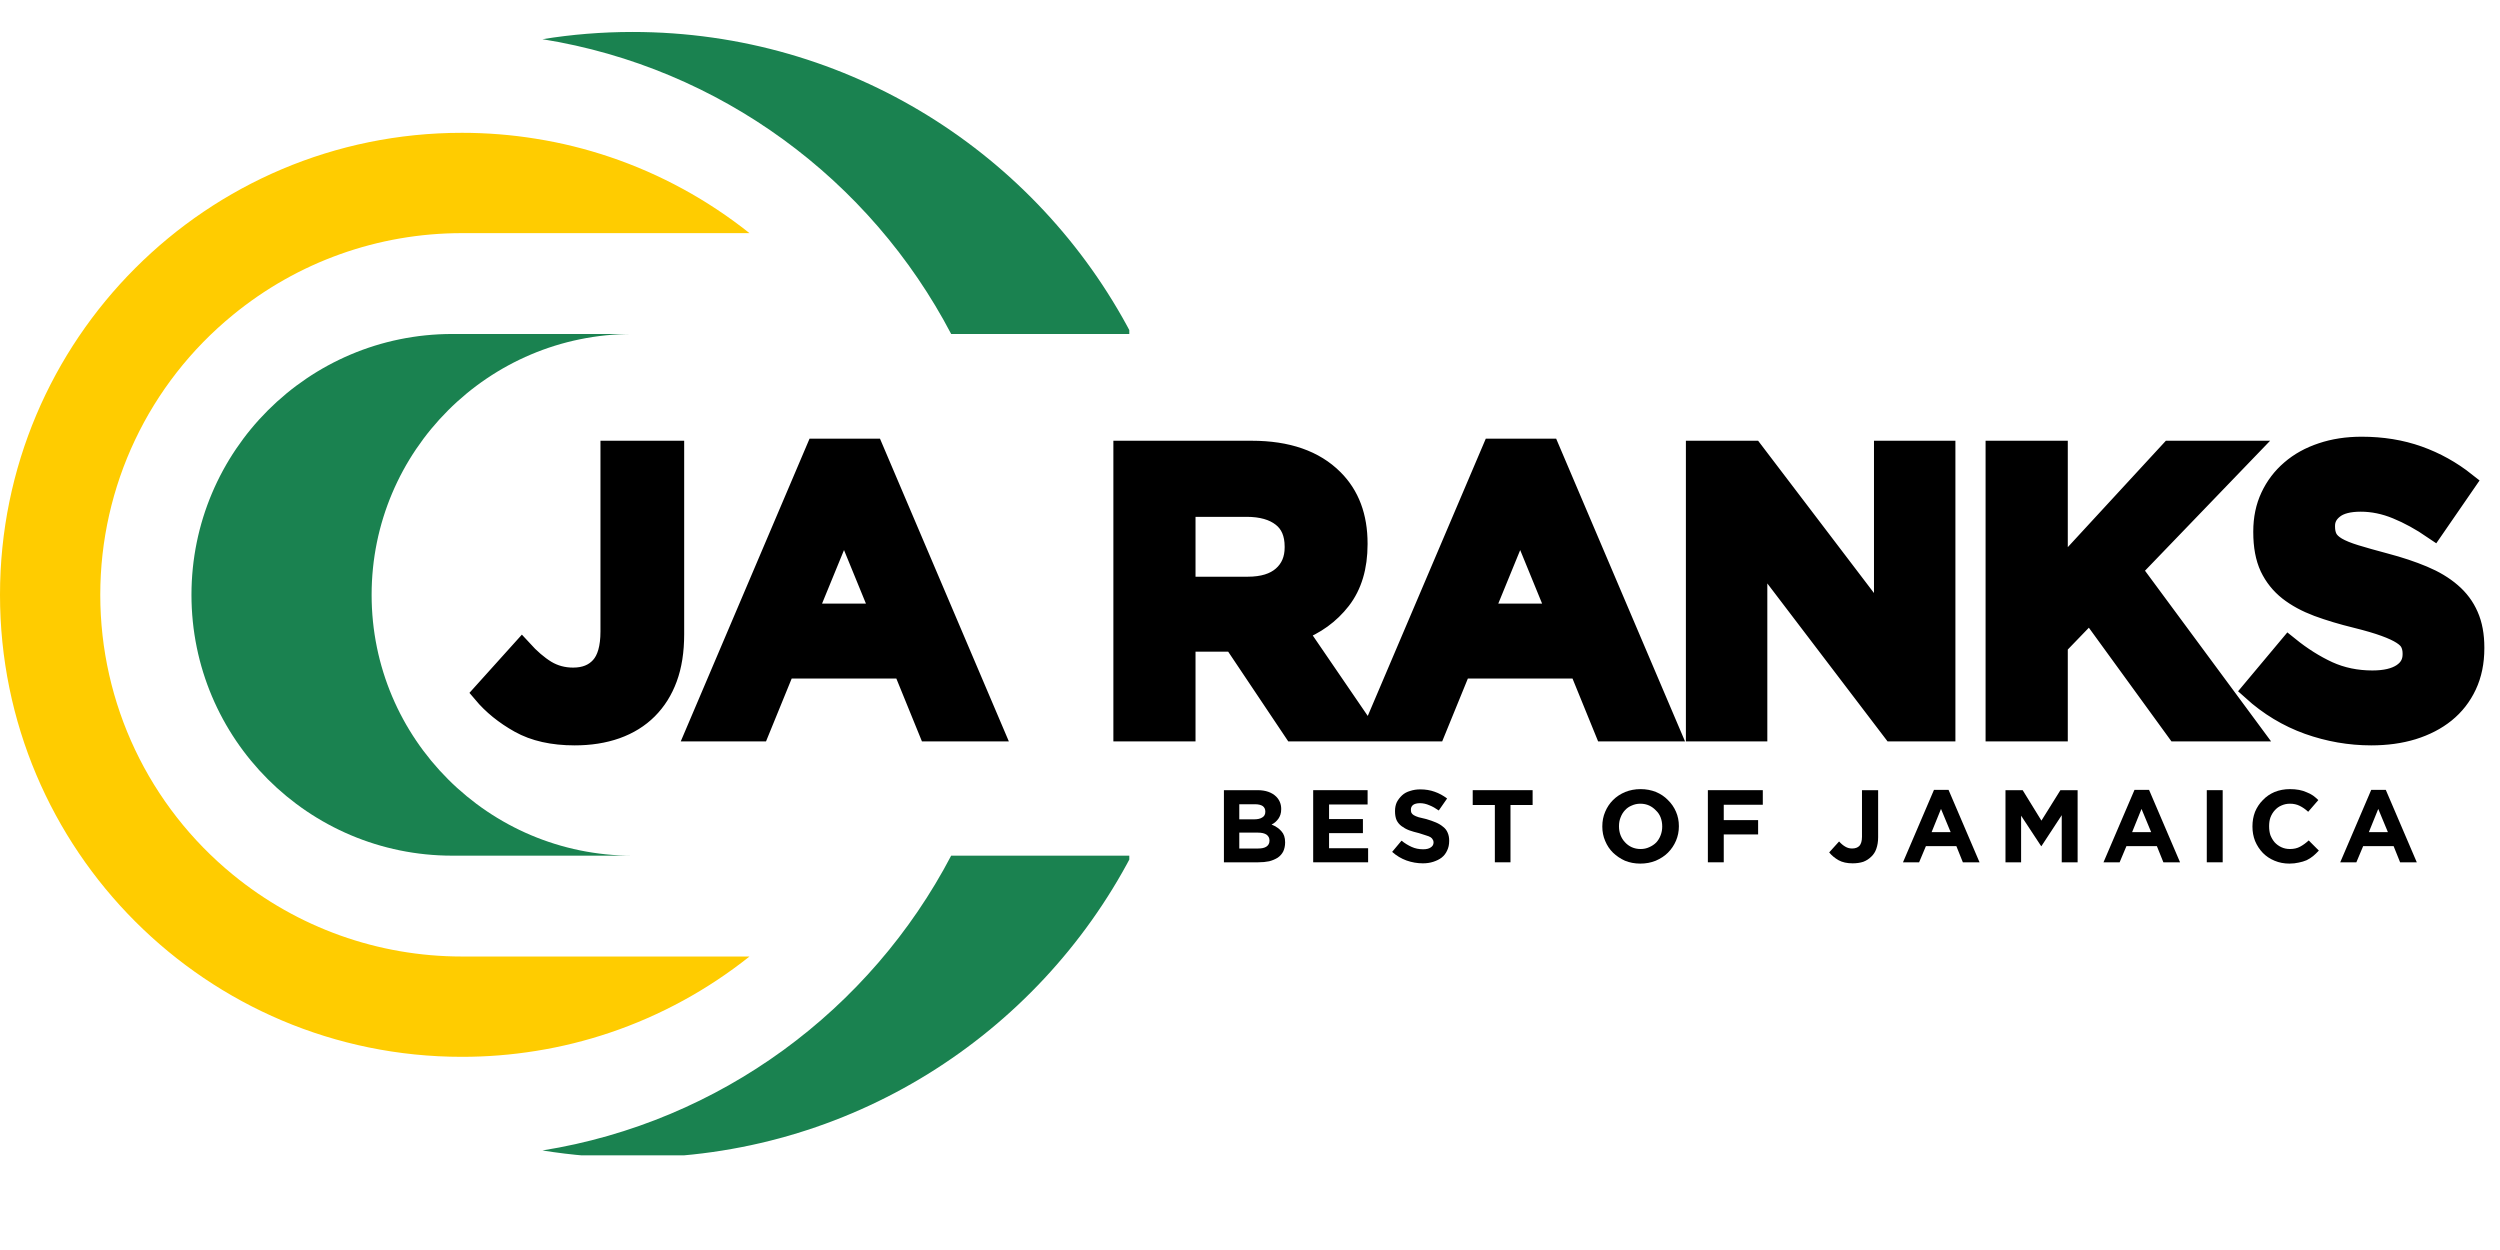
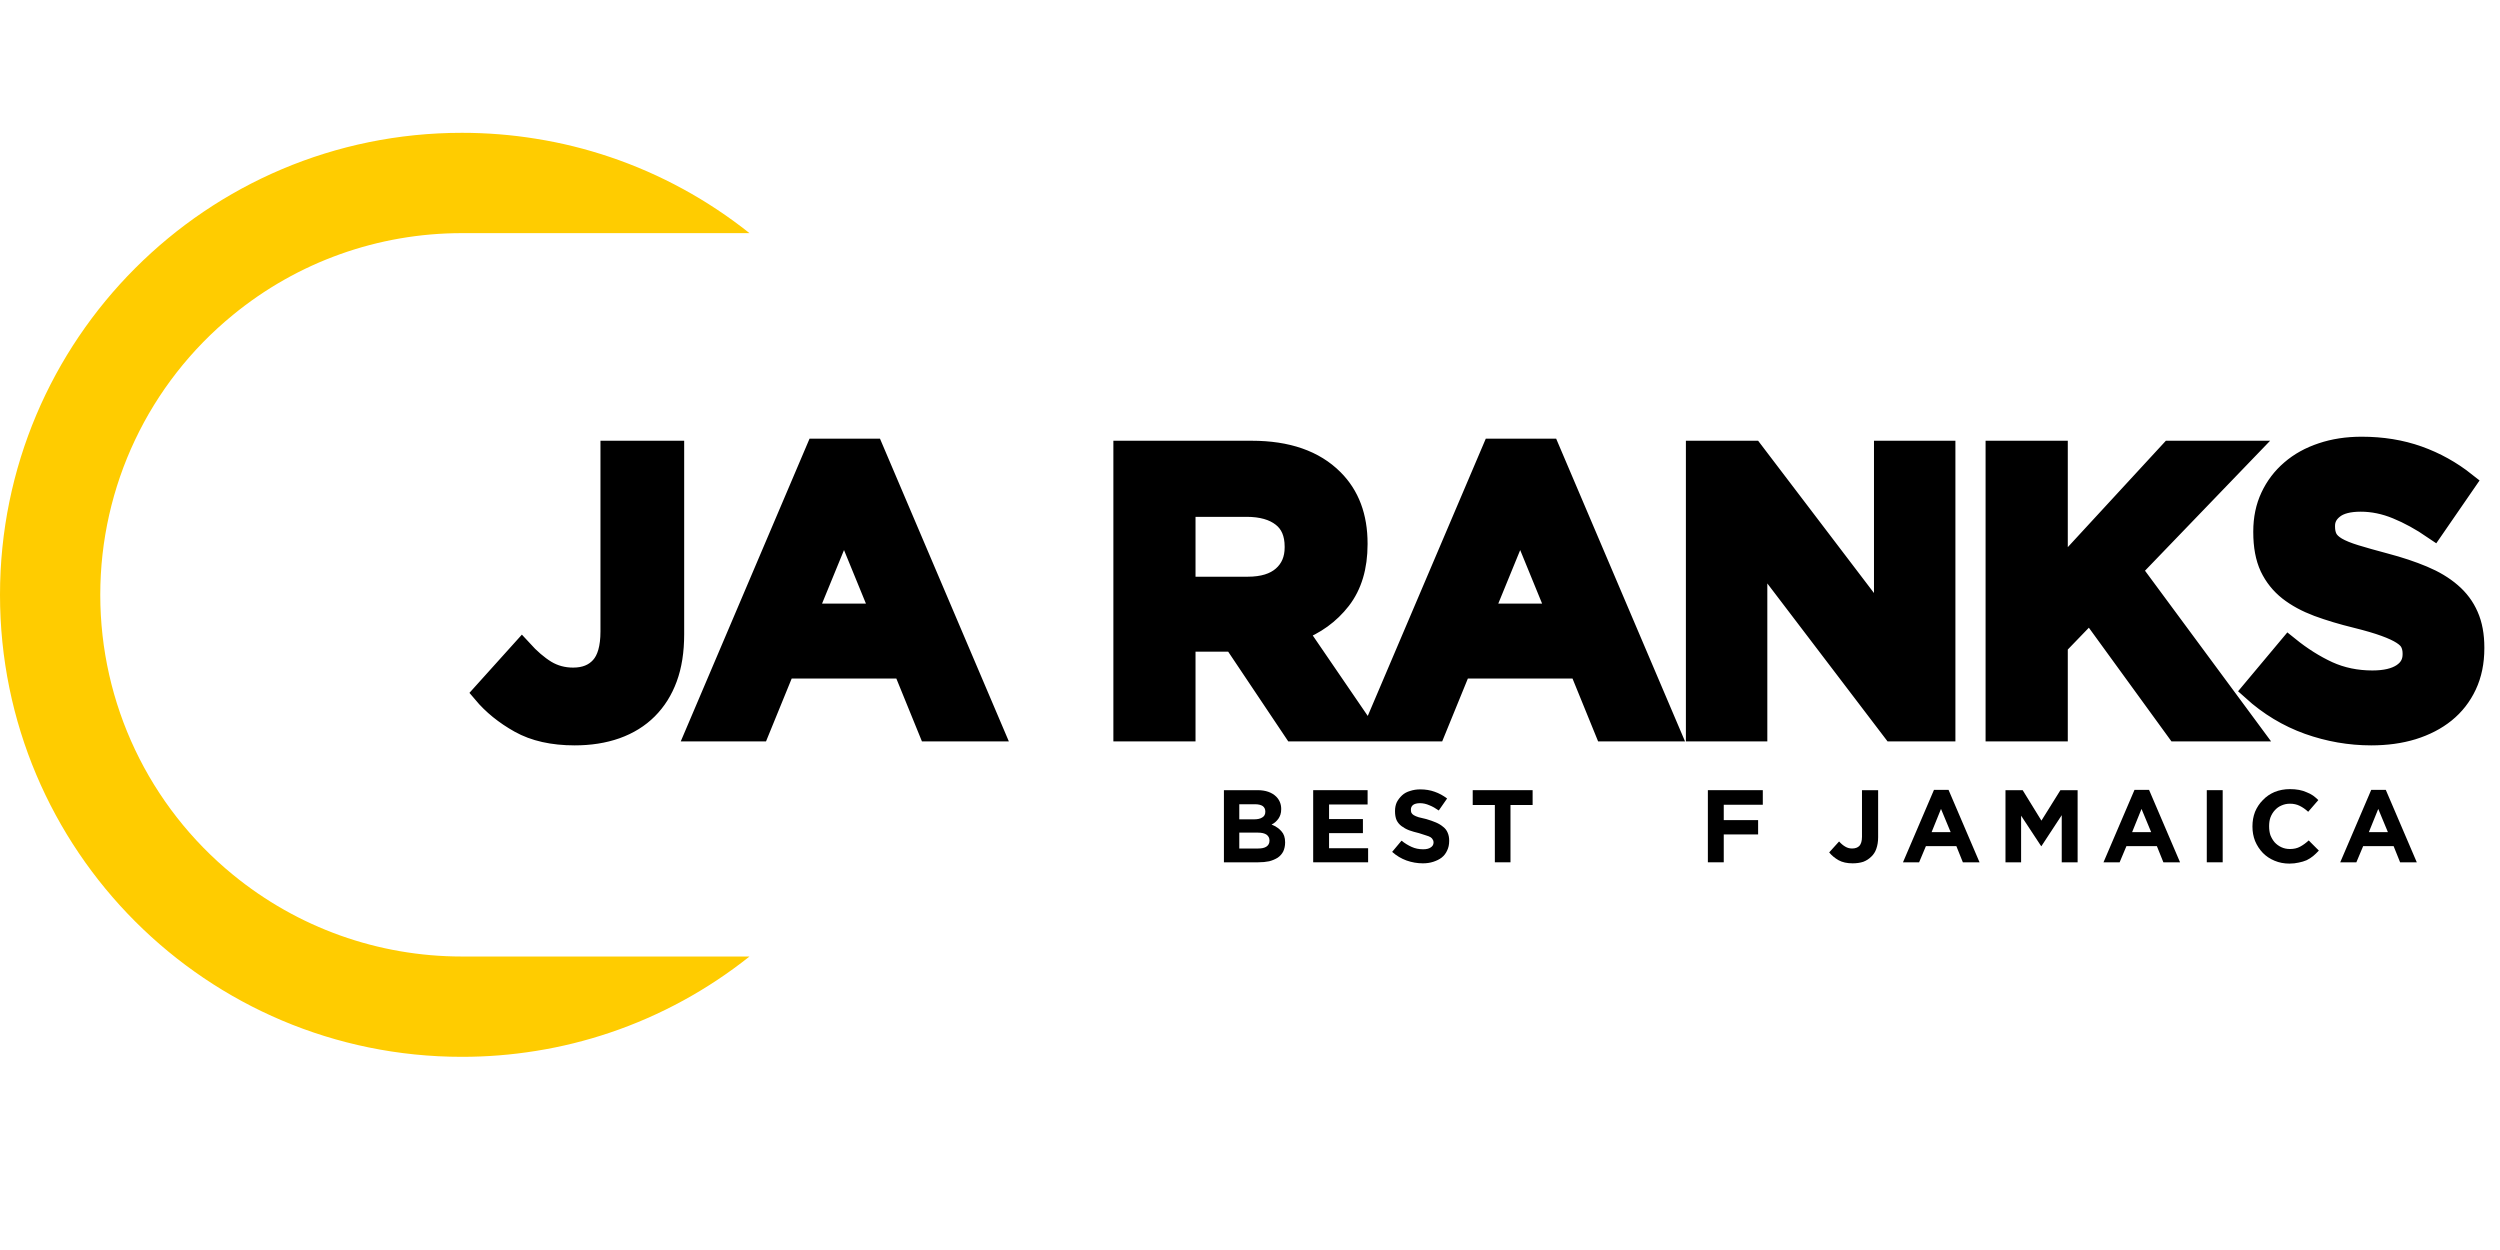
<svg xmlns="http://www.w3.org/2000/svg" width="200" zoomAndPan="magnify" viewBox="0 0 150 75" height="100" preserveAspectRatio="xMidYMid meet" version="1.0">
  <defs>
    <g />
    <clipPath id="b38b3313e2">
      <path d="M 11 1.918 L 67.758 1.918 L 67.758 69.32 L 11 69.32 Z M 11 1.918 " clip-rule="nonzero" />
    </clipPath>
  </defs>
  <rect x="-15" width="180" fill="#ffffff" y="-7.5" height="90" fill-opacity="1" />
  <rect x="-15" width="180" fill="#ffffff" y="-7.5" height="90" fill-opacity="1" />
  <g clip-path="url(#b38b3313e2)">
-     <path fill="#1a8250" d="M 22.297 35.691 C 22.297 27.047 29.309 20.039 37.949 20.039 L 27.137 20.039 C 18.496 20.039 11.488 27.047 11.488 35.691 C 11.488 44.332 18.496 51.34 27.137 51.34 L 37.949 51.34 C 29.309 51.34 22.297 44.332 22.297 35.691 M 57.07 51.34 C 52.227 60.59 43.227 67.316 32.547 69.027 C 34.305 69.312 36.113 69.461 37.949 69.461 C 50.953 69.461 62.238 62.113 67.883 51.34 Z M 37.949 1.918 C 36.113 1.918 34.305 2.066 32.547 2.352 C 43.227 4.066 52.227 10.789 57.07 20.039 L 67.883 20.039 C 62.242 9.266 50.953 1.918 37.949 1.918 Z M 37.949 1.918 " fill-opacity="1" fill-rule="evenodd" />
-   </g>
+     </g>
  <path fill="#ffcc00" d="M 44.969 57.391 L 27.715 57.391 C 22.691 57.391 17.859 55.664 13.977 52.484 C 8.934 48.359 6.016 42.211 6.016 35.691 C 6.016 29.168 8.93 23.023 13.973 18.898 C 17.859 15.711 22.691 13.988 27.715 13.988 L 44.969 13.988 C 42.48 12.008 39.648 10.449 36.59 9.418 C 35.152 8.934 33.676 8.566 32.176 8.328 L 32.156 8.324 C 30.691 8.086 29.203 7.969 27.715 7.969 C 12.402 7.969 0 20.379 0 35.691 C 0 51.004 12.406 63.41 27.715 63.41 C 29.203 63.41 30.688 63.293 32.156 63.055 L 32.18 63.051 C 33.676 62.812 35.152 62.445 36.59 61.961 C 39.648 60.93 42.48 59.371 44.969 57.391 " fill-opacity="1" fill-rule="evenodd" />
  <path stroke-linecap="butt" transform="matrix(0.355, 0, 0, 0.355, 21.192, 19.017)" fill="none" stroke-linejoin="miter" d="M 37.436 70.676 C 33.736 70.676 30.631 69.982 28.132 68.584 C 25.632 67.186 23.573 65.512 21.944 63.574 L 28.517 56.274 C 29.872 57.76 31.226 58.927 32.591 59.764 C 33.968 60.59 35.498 60.998 37.172 60.998 C 39.154 60.998 40.706 60.381 41.818 59.148 C 42.953 57.903 43.525 55.91 43.525 53.158 L 43.525 22.657 L 54.206 22.657 L 54.206 53.631 C 54.206 56.472 53.82 58.938 53.05 61.02 C 52.29 63.09 51.189 64.84 49.746 66.283 C 48.304 67.725 46.531 68.826 44.428 69.575 C 42.336 70.313 40.013 70.676 37.436 70.676 Z M 78.276 22.305 L 87.888 22.305 L 108.192 70.004 L 97.291 70.004 L 92.964 59.379 L 72.946 59.379 L 68.608 70.004 L 57.982 70.004 Z M 89.243 50.185 L 82.955 34.825 L 76.657 50.185 Z M 130.214 22.657 L 151.862 22.657 C 157.863 22.657 162.454 24.254 165.647 27.458 C 168.356 30.156 169.71 33.767 169.71 38.282 L 169.71 38.414 C 169.71 42.246 168.774 45.362 166.903 47.784 C 165.031 50.196 162.586 51.969 159.569 53.092 L 171.131 70.004 L 158.964 70.004 L 148.812 54.842 L 140.631 54.842 L 140.631 70.004 L 130.214 70.004 Z M 151.19 45.637 C 153.745 45.637 155.716 45.032 157.092 43.82 C 158.468 42.609 159.162 40.98 159.162 38.954 L 159.162 38.821 C 159.162 36.564 158.435 34.88 156.993 33.756 C 155.55 32.622 153.546 32.05 150.992 32.05 L 140.631 32.05 L 140.631 45.637 Z M 192.569 22.305 L 202.171 22.305 L 222.475 70.004 L 211.574 70.004 L 207.247 59.379 L 187.229 59.379 L 182.89 70.004 L 172.265 70.004 Z M 203.525 50.185 L 197.238 34.825 L 190.95 50.185 Z M 226.978 22.657 L 236.591 22.657 L 258.767 51.803 L 258.767 22.657 L 269.062 22.657 L 269.062 70.004 L 260.187 70.004 L 237.273 39.901 L 237.273 70.004 L 226.978 70.004 Z M 277.629 22.657 L 288.056 22.657 L 288.056 43.347 L 307.127 22.657 L 319.911 22.657 L 300.575 42.741 L 320.714 70.004 L 308.195 70.004 L 293.539 49.832 L 288.056 55.514 L 288.056 70.004 L 277.629 70.004 Z M 341.074 70.676 C 337.462 70.676 333.916 70.06 330.448 68.826 C 326.98 67.582 323.819 65.677 320.968 63.101 L 327.134 55.734 C 329.303 57.485 331.516 58.883 333.784 59.929 C 336.064 60.964 338.563 61.482 341.272 61.482 C 343.441 61.482 345.115 61.086 346.304 60.304 C 347.504 59.511 348.11 58.421 348.11 57.023 L 348.11 56.868 C 348.11 56.197 347.977 55.602 347.724 55.085 C 347.482 54.567 347.008 54.083 346.304 53.631 C 345.61 53.18 344.641 52.728 343.397 52.277 C 342.164 51.825 340.556 51.352 338.563 50.856 C 336.174 50.273 334.005 49.623 332.067 48.907 C 330.129 48.181 328.488 47.289 327.134 46.232 C 325.779 45.164 324.722 43.842 323.974 42.279 C 323.236 40.693 322.872 38.722 322.872 36.377 L 322.872 36.245 C 322.872 34.076 323.28 32.127 324.095 30.398 C 324.909 28.658 326.044 27.161 327.508 25.906 C 328.973 24.639 330.723 23.67 332.749 22.999 C 334.775 22.316 337.011 21.975 339.455 21.975 C 342.923 21.975 346.106 22.492 349.012 23.527 C 351.919 24.562 354.595 26.049 357.039 27.987 L 351.622 35.849 C 349.497 34.395 347.427 33.261 345.401 32.435 C 343.375 31.598 341.338 31.18 339.301 31.18 C 337.275 31.18 335.755 31.576 334.742 32.369 C 333.729 33.151 333.223 34.131 333.223 35.309 L 333.223 35.441 C 333.223 36.212 333.366 36.873 333.652 37.434 C 333.949 37.996 334.478 38.502 335.238 38.954 C 336.009 39.405 337.066 39.834 338.398 40.242 C 339.73 40.649 341.404 41.123 343.43 41.662 C 345.819 42.29 347.955 43.006 349.816 43.787 C 351.688 44.569 353.274 45.516 354.562 46.628 C 355.85 47.729 356.819 49.029 357.469 50.526 C 358.129 52.013 358.46 53.796 358.46 55.866 L 358.46 55.999 C 358.46 58.344 358.03 60.425 357.172 62.253 C 356.313 64.081 355.112 65.622 353.571 66.866 C 352.04 68.1 350.213 69.046 348.088 69.707 C 345.973 70.357 343.639 70.676 341.074 70.676 Z M 341.074 70.676 " stroke="#000000" stroke-width="3.467" stroke-opacity="1" stroke-miterlimit="4" />
  <g fill="#000000" fill-opacity="1">
    <g transform="translate(28.642, 43.85)">
      <g>
        <path d="M 5.828 0.234 C 4.516 0.234 3.414 -0.008 2.531 -0.5 C 1.645 -1 0.914 -1.594 0.344 -2.281 L 2.656 -4.875 C 3.145 -4.344 3.629 -3.926 4.109 -3.625 C 4.598 -3.332 5.141 -3.188 5.734 -3.188 C 6.441 -3.188 6.992 -3.406 7.391 -3.844 C 7.785 -4.289 7.984 -5 7.984 -5.969 L 7.984 -16.797 L 11.781 -16.797 L 11.781 -5.812 C 11.781 -4.801 11.645 -3.926 11.375 -3.188 C 11.102 -2.457 10.711 -1.832 10.203 -1.312 C 9.691 -0.801 9.062 -0.414 8.312 -0.156 C 7.57 0.102 6.742 0.234 5.828 0.234 Z M 5.828 0.234 " />
      </g>
    </g>
  </g>
  <g fill="#000000" fill-opacity="1">
    <g transform="translate(41.189, 43.85)">
      <g>
        <path d="M 7.781 -16.922 L 11.188 -16.922 L 18.391 0 L 14.516 0 L 12.984 -3.766 L 5.875 -3.766 L 4.344 0 L 0.578 0 Z M 11.656 -7.031 L 9.438 -12.484 L 7.203 -7.031 Z M 11.656 -7.031 " />
      </g>
    </g>
  </g>
  <g fill="#000000" fill-opacity="1">
    <g transform="translate(59.157, 43.85)">
      <g />
    </g>
  </g>
  <g fill="#000000" fill-opacity="1">
    <g transform="translate(65.371, 43.85)">
      <g>
        <path d="M 2.016 -16.797 L 9.703 -16.797 C 11.828 -16.797 13.457 -16.227 14.594 -15.094 C 15.551 -14.133 16.031 -12.852 16.031 -11.25 L 16.031 -11.203 C 16.031 -9.848 15.695 -8.738 15.031 -7.875 C 14.375 -7.02 13.508 -6.395 12.438 -6 L 16.531 0 L 12.219 0 L 8.609 -5.375 L 5.719 -5.375 L 5.719 0 L 2.016 0 Z M 9.453 -8.641 C 10.367 -8.641 11.066 -8.852 11.547 -9.281 C 12.035 -9.719 12.281 -10.297 12.281 -11.016 L 12.281 -11.062 C 12.281 -11.863 12.023 -12.461 11.516 -12.859 C 11.004 -13.266 10.297 -13.469 9.391 -13.469 L 5.719 -13.469 L 5.719 -8.641 Z M 9.453 -8.641 " />
      </g>
    </g>
  </g>
  <g fill="#000000" fill-opacity="1">
    <g transform="translate(81.732, 43.85)">
      <g>
        <path d="M 7.781 -16.922 L 11.188 -16.922 L 18.391 0 L 14.516 0 L 12.984 -3.766 L 5.875 -3.766 L 4.344 0 L 0.578 0 Z M 11.656 -7.031 L 9.438 -12.484 L 7.203 -7.031 Z M 11.656 -7.031 " />
      </g>
    </g>
  </g>
  <g fill="#000000" fill-opacity="1">
    <g transform="translate(99.701, 43.85)">
      <g>
        <path d="M 2.016 -16.797 L 5.422 -16.797 L 13.297 -6.453 L 13.297 -16.797 L 16.938 -16.797 L 16.938 0 L 13.797 0 L 5.656 -10.688 L 5.656 0 L 2.016 0 Z M 2.016 -16.797 " />
      </g>
    </g>
  </g>
  <g fill="#000000" fill-opacity="1">
    <g transform="translate(117.67, 43.85)">
      <g>
        <path d="M 2.016 -16.797 L 5.719 -16.797 L 5.719 -9.453 L 12.484 -16.797 L 17.016 -16.797 L 10.156 -9.672 L 17.297 0 L 12.859 0 L 7.656 -7.156 L 5.719 -5.141 L 5.719 0 L 2.016 0 Z M 2.016 -16.797 " />
      </g>
    </g>
  </g>
  <g fill="#000000" fill-opacity="1">
    <g transform="translate(134.199, 43.85)">
      <g>
        <path d="M 7.984 0.234 C 6.711 0.234 5.457 0.016 4.219 -0.422 C 2.988 -0.859 1.867 -1.535 0.859 -2.453 L 3.047 -5.062 C 3.816 -4.438 4.602 -3.941 5.406 -3.578 C 6.219 -3.211 7.102 -3.031 8.062 -3.031 C 8.832 -3.031 9.426 -3.164 9.844 -3.438 C 10.27 -3.719 10.484 -4.109 10.484 -4.609 L 10.484 -4.656 C 10.484 -4.895 10.438 -5.102 10.344 -5.281 C 10.258 -5.469 10.094 -5.641 9.844 -5.797 C 9.602 -5.961 9.258 -6.125 8.812 -6.281 C 8.375 -6.445 7.805 -6.617 7.109 -6.797 C 6.254 -7.004 5.484 -7.234 4.797 -7.484 C 4.109 -7.742 3.523 -8.062 3.047 -8.438 C 2.566 -8.812 2.191 -9.281 1.922 -9.844 C 1.66 -10.406 1.531 -11.098 1.531 -11.922 L 1.531 -11.969 C 1.531 -12.738 1.676 -13.43 1.969 -14.047 C 2.258 -14.66 2.66 -15.191 3.172 -15.641 C 3.691 -16.086 4.312 -16.43 5.031 -16.672 C 5.758 -16.922 6.555 -17.047 7.422 -17.047 C 8.648 -17.047 9.781 -16.859 10.812 -16.484 C 11.844 -16.117 12.789 -15.594 13.656 -14.906 L 11.734 -12.125 C 10.984 -12.633 10.25 -13.035 9.531 -13.328 C 8.812 -13.629 8.094 -13.781 7.375 -13.781 C 6.645 -13.781 6.098 -13.641 5.734 -13.359 C 5.379 -13.078 5.203 -12.727 5.203 -12.312 L 5.203 -12.266 C 5.203 -11.992 5.254 -11.754 5.359 -11.547 C 5.461 -11.348 5.648 -11.172 5.922 -11.016 C 6.203 -10.859 6.578 -10.707 7.047 -10.562 C 7.516 -10.414 8.109 -10.25 8.828 -10.062 C 9.68 -9.832 10.438 -9.578 11.094 -9.297 C 11.758 -9.016 12.32 -8.676 12.781 -8.281 C 13.238 -7.895 13.582 -7.438 13.812 -6.906 C 14.039 -6.383 14.156 -5.754 14.156 -5.016 L 14.156 -4.969 C 14.156 -4.133 14.004 -3.395 13.703 -2.75 C 13.398 -2.102 12.973 -1.555 12.422 -1.109 C 11.879 -0.672 11.234 -0.336 10.484 -0.109 C 9.734 0.117 8.898 0.234 7.984 0.234 Z M 7.984 0.234 " />
      </g>
    </g>
  </g>
  <g fill="#000000" fill-opacity="1">
    <g transform="translate(72.919, 51.738)">
      <g>
        <path d="M 0.516 -4.328 L 2.531 -4.328 C 3.02 -4.328 3.395 -4.195 3.656 -3.938 C 3.852 -3.738 3.953 -3.492 3.953 -3.203 L 3.953 -3.188 C 3.953 -3.062 3.938 -2.953 3.906 -2.859 C 3.875 -2.766 3.832 -2.68 3.781 -2.609 C 3.727 -2.535 3.664 -2.469 3.594 -2.406 C 3.531 -2.352 3.457 -2.305 3.375 -2.266 C 3.633 -2.16 3.832 -2.023 3.969 -1.859 C 4.113 -1.703 4.188 -1.484 4.188 -1.203 L 4.188 -1.188 C 4.188 -0.988 4.148 -0.812 4.078 -0.656 C 4.004 -0.508 3.895 -0.383 3.75 -0.281 C 3.602 -0.188 3.43 -0.113 3.234 -0.062 C 3.035 -0.02 2.816 0 2.578 0 L 0.516 0 Z M 3 -3.047 C 3 -3.191 2.945 -3.301 2.844 -3.375 C 2.738 -3.445 2.582 -3.484 2.375 -3.484 L 1.438 -3.484 L 1.438 -2.578 L 2.328 -2.578 C 2.535 -2.578 2.695 -2.613 2.812 -2.688 C 2.938 -2.758 3 -2.875 3 -3.031 Z M 3.25 -1.312 C 3.25 -1.457 3.191 -1.57 3.078 -1.656 C 2.961 -1.738 2.785 -1.781 2.547 -1.781 L 1.438 -1.781 L 1.438 -0.828 L 2.578 -0.828 C 2.785 -0.828 2.945 -0.863 3.062 -0.938 C 3.188 -1.02 3.25 -1.141 3.25 -1.297 Z M 3.25 -1.312 " />
      </g>
    </g>
  </g>
  <g fill="#000000" fill-opacity="1">
    <g transform="translate(78.275, 51.738)">
      <g>
        <path d="M 0.516 -4.328 L 3.781 -4.328 L 3.781 -3.469 L 1.469 -3.469 L 1.469 -2.594 L 3.5 -2.594 L 3.5 -1.75 L 1.469 -1.75 L 1.469 -0.844 L 3.812 -0.844 L 3.812 0 L 0.516 0 Z M 0.516 -4.328 " />
      </g>
    </g>
  </g>
  <g fill="#000000" fill-opacity="1">
    <g transform="translate(83.31, 51.738)">
      <g>
        <path d="M 2.062 0.062 C 1.727 0.062 1.398 0.004 1.078 -0.109 C 0.766 -0.223 0.477 -0.395 0.219 -0.625 L 0.781 -1.297 C 0.977 -1.141 1.18 -1.016 1.391 -0.922 C 1.598 -0.828 1.828 -0.781 2.078 -0.781 C 2.273 -0.781 2.426 -0.816 2.531 -0.891 C 2.645 -0.961 2.703 -1.062 2.703 -1.188 L 2.703 -1.203 C 2.703 -1.266 2.688 -1.316 2.656 -1.359 C 2.633 -1.41 2.594 -1.457 2.531 -1.5 C 2.469 -1.539 2.379 -1.578 2.266 -1.609 C 2.148 -1.648 2.004 -1.695 1.828 -1.75 C 1.609 -1.801 1.41 -1.859 1.234 -1.922 C 1.055 -1.992 0.906 -2.078 0.781 -2.172 C 0.656 -2.266 0.555 -2.383 0.484 -2.531 C 0.422 -2.676 0.391 -2.852 0.391 -3.062 L 0.391 -3.078 C 0.391 -3.273 0.426 -3.453 0.5 -3.609 C 0.582 -3.766 0.688 -3.898 0.812 -4.016 C 0.945 -4.141 1.109 -4.227 1.297 -4.281 C 1.484 -4.344 1.688 -4.375 1.906 -4.375 C 2.219 -4.375 2.504 -4.328 2.766 -4.234 C 3.035 -4.141 3.285 -4.004 3.516 -3.828 L 3.016 -3.109 C 2.828 -3.242 2.641 -3.348 2.453 -3.422 C 2.266 -3.504 2.078 -3.547 1.891 -3.547 C 1.703 -3.547 1.562 -3.508 1.469 -3.438 C 1.383 -3.363 1.344 -3.273 1.344 -3.172 L 1.344 -3.156 C 1.344 -3.082 1.352 -3.02 1.375 -2.969 C 1.406 -2.914 1.453 -2.867 1.516 -2.828 C 1.586 -2.785 1.688 -2.742 1.812 -2.703 C 1.938 -2.672 2.086 -2.633 2.266 -2.594 C 2.484 -2.531 2.676 -2.461 2.844 -2.391 C 3.02 -2.316 3.164 -2.227 3.281 -2.125 C 3.406 -2.031 3.492 -1.914 3.547 -1.781 C 3.609 -1.645 3.641 -1.484 3.641 -1.297 L 3.641 -1.281 C 3.641 -1.062 3.598 -0.867 3.516 -0.703 C 3.441 -0.535 3.332 -0.395 3.188 -0.281 C 3.051 -0.176 2.883 -0.094 2.688 -0.031 C 2.5 0.031 2.289 0.062 2.062 0.062 Z M 2.062 0.062 " />
      </g>
    </g>
  </g>
  <g fill="#000000" fill-opacity="1">
    <g transform="translate(88.16, 51.738)">
      <g>
        <path d="M 1.531 -3.438 L 0.203 -3.438 L 0.203 -4.328 L 3.797 -4.328 L 3.797 -3.438 L 2.469 -3.438 L 2.469 0 L 1.531 0 Z M 1.531 -3.438 " />
      </g>
    </g>
  </g>
  <g fill="#000000" fill-opacity="1">
    <g transform="translate(93.059, 51.738)">
      <g />
    </g>
  </g>
  <g fill="#000000" fill-opacity="1">
    <g transform="translate(95.811, 51.738)">
      <g>
-         <path d="M 2.609 0.078 C 2.273 0.078 1.969 0.02 1.688 -0.094 C 1.414 -0.219 1.176 -0.379 0.969 -0.578 C 0.77 -0.773 0.613 -1.008 0.5 -1.281 C 0.383 -1.551 0.328 -1.836 0.328 -2.141 L 0.328 -2.156 C 0.328 -2.469 0.383 -2.758 0.5 -3.031 C 0.613 -3.301 0.77 -3.535 0.969 -3.734 C 1.176 -3.941 1.422 -4.102 1.703 -4.219 C 1.984 -4.332 2.289 -4.391 2.625 -4.391 C 2.957 -4.391 3.266 -4.332 3.547 -4.219 C 3.828 -4.102 4.066 -3.941 4.266 -3.734 C 4.473 -3.535 4.633 -3.301 4.75 -3.031 C 4.863 -2.77 4.922 -2.484 4.922 -2.172 L 4.922 -2.156 C 4.922 -1.852 4.863 -1.566 4.75 -1.297 C 4.633 -1.023 4.473 -0.785 4.266 -0.578 C 4.066 -0.379 3.82 -0.219 3.531 -0.094 C 3.25 0.02 2.941 0.078 2.609 0.078 Z M 2.625 -0.797 C 2.812 -0.797 2.984 -0.832 3.141 -0.906 C 3.305 -0.977 3.445 -1.07 3.562 -1.188 C 3.676 -1.312 3.766 -1.457 3.828 -1.625 C 3.891 -1.789 3.922 -1.961 3.922 -2.141 L 3.922 -2.156 C 3.922 -2.344 3.891 -2.52 3.828 -2.688 C 3.766 -2.852 3.672 -2.992 3.547 -3.109 C 3.43 -3.234 3.297 -3.332 3.141 -3.406 C 2.984 -3.477 2.805 -3.516 2.609 -3.516 C 2.422 -3.516 2.25 -3.477 2.094 -3.406 C 1.938 -3.344 1.801 -3.25 1.688 -3.125 C 1.57 -3 1.484 -2.852 1.422 -2.688 C 1.359 -2.531 1.328 -2.359 1.328 -2.172 L 1.328 -2.156 C 1.328 -1.969 1.359 -1.789 1.422 -1.625 C 1.484 -1.469 1.57 -1.328 1.688 -1.203 C 1.801 -1.078 1.938 -0.977 2.094 -0.906 C 2.258 -0.832 2.438 -0.797 2.625 -0.797 Z M 2.625 -0.797 " />
-       </g>
+         </g>
    </g>
  </g>
  <g fill="#000000" fill-opacity="1">
    <g transform="translate(101.956, 51.738)">
      <g>
        <path d="M 0.516 -4.328 L 3.812 -4.328 L 3.812 -3.453 L 1.469 -3.453 L 1.469 -2.531 L 3.531 -2.531 L 3.531 -1.672 L 1.469 -1.672 L 1.469 0 L 0.516 0 Z M 0.516 -4.328 " />
      </g>
    </g>
  </g>
  <g fill="#000000" fill-opacity="1">
    <g transform="translate(106.905, 51.738)">
      <g />
    </g>
  </g>
  <g fill="#000000" fill-opacity="1">
    <g transform="translate(109.657, 51.738)">
      <g>
        <path d="M 1.5 0.062 C 1.164 0.062 0.883 0 0.656 -0.125 C 0.426 -0.258 0.238 -0.414 0.094 -0.594 L 0.688 -1.25 C 0.812 -1.113 0.938 -1.008 1.062 -0.938 C 1.188 -0.863 1.32 -0.828 1.469 -0.828 C 1.656 -0.828 1.801 -0.879 1.906 -0.984 C 2.008 -1.098 2.062 -1.281 2.062 -1.531 L 2.062 -4.328 L 3.031 -4.328 L 3.031 -1.5 C 3.031 -1.238 2.992 -1.008 2.922 -0.812 C 2.859 -0.625 2.758 -0.469 2.625 -0.344 C 2.488 -0.207 2.328 -0.102 2.141 -0.031 C 1.953 0.031 1.738 0.062 1.5 0.062 Z M 1.5 0.062 " />
      </g>
    </g>
  </g>
  <g fill="#000000" fill-opacity="1">
    <g transform="translate(114.038, 51.738)">
      <g>
        <path d="M 2 -4.344 L 2.875 -4.344 L 4.734 0 L 3.734 0 L 3.344 -0.969 L 1.516 -0.969 L 1.109 0 L 0.141 0 Z M 3 -1.812 L 2.422 -3.203 L 1.859 -1.812 Z M 3 -1.812 " />
      </g>
    </g>
  </g>
  <g fill="#000000" fill-opacity="1">
    <g transform="translate(119.813, 51.738)">
      <g>
        <path d="M 0.516 -4.328 L 1.547 -4.328 L 2.672 -2.5 L 3.812 -4.328 L 4.844 -4.328 L 4.844 0 L 3.891 0 L 3.891 -2.828 L 2.672 -0.969 L 2.656 -0.969 L 1.453 -2.797 L 1.453 0 L 0.516 0 Z M 0.516 -4.328 " />
      </g>
    </g>
  </g>
  <g fill="#000000" fill-opacity="1">
    <g transform="translate(126.069, 51.738)">
      <g>
        <path d="M 2 -4.344 L 2.875 -4.344 L 4.734 0 L 3.734 0 L 3.344 -0.969 L 1.516 -0.969 L 1.109 0 L 0.141 0 Z M 3 -1.812 L 2.422 -3.203 L 1.859 -1.812 Z M 3 -1.812 " />
      </g>
    </g>
  </g>
  <g fill="#000000" fill-opacity="1">
    <g transform="translate(131.845, 51.738)">
      <g>
        <path d="M 0.562 -4.328 L 1.516 -4.328 L 1.516 0 L 0.562 0 Z M 0.562 -4.328 " />
      </g>
    </g>
  </g>
  <g fill="#000000" fill-opacity="1">
    <g transform="translate(134.819, 51.738)">
      <g>
        <path d="M 2.547 0.078 C 2.223 0.078 1.926 0.02 1.656 -0.094 C 1.383 -0.207 1.148 -0.363 0.953 -0.562 C 0.754 -0.77 0.598 -1.008 0.484 -1.281 C 0.379 -1.551 0.328 -1.836 0.328 -2.141 L 0.328 -2.156 C 0.328 -2.469 0.379 -2.758 0.484 -3.031 C 0.598 -3.301 0.754 -3.535 0.953 -3.734 C 1.148 -3.941 1.383 -4.102 1.656 -4.219 C 1.938 -4.332 2.242 -4.391 2.578 -4.391 C 2.773 -4.391 2.957 -4.375 3.125 -4.344 C 3.289 -4.312 3.441 -4.266 3.578 -4.203 C 3.723 -4.148 3.852 -4.082 3.969 -4 C 4.082 -3.914 4.188 -3.828 4.281 -3.734 L 3.672 -3.031 C 3.504 -3.188 3.332 -3.305 3.156 -3.391 C 2.988 -3.473 2.797 -3.516 2.578 -3.516 C 2.391 -3.516 2.219 -3.477 2.062 -3.406 C 1.914 -3.344 1.785 -3.25 1.672 -3.125 C 1.555 -3 1.469 -2.852 1.406 -2.688 C 1.352 -2.531 1.328 -2.359 1.328 -2.172 L 1.328 -2.156 C 1.328 -1.969 1.352 -1.789 1.406 -1.625 C 1.469 -1.469 1.551 -1.328 1.656 -1.203 C 1.77 -1.078 1.906 -0.977 2.062 -0.906 C 2.219 -0.832 2.391 -0.797 2.578 -0.797 C 2.816 -0.797 3.02 -0.844 3.188 -0.938 C 3.363 -1.031 3.535 -1.156 3.703 -1.312 L 4.312 -0.703 C 4.195 -0.578 4.082 -0.469 3.969 -0.375 C 3.852 -0.281 3.723 -0.195 3.578 -0.125 C 3.43 -0.062 3.273 -0.016 3.109 0.016 C 2.941 0.055 2.754 0.078 2.547 0.078 Z M 2.547 0.078 " />
      </g>
    </g>
  </g>
  <g fill="#000000" fill-opacity="1">
    <g transform="translate(140.273, 51.738)">
      <g>
        <path d="M 2 -4.344 L 2.875 -4.344 L 4.734 0 L 3.734 0 L 3.344 -0.969 L 1.516 -0.969 L 1.109 0 L 0.141 0 Z M 3 -1.812 L 2.422 -3.203 L 1.859 -1.812 Z M 3 -1.812 " />
      </g>
    </g>
  </g>
</svg>